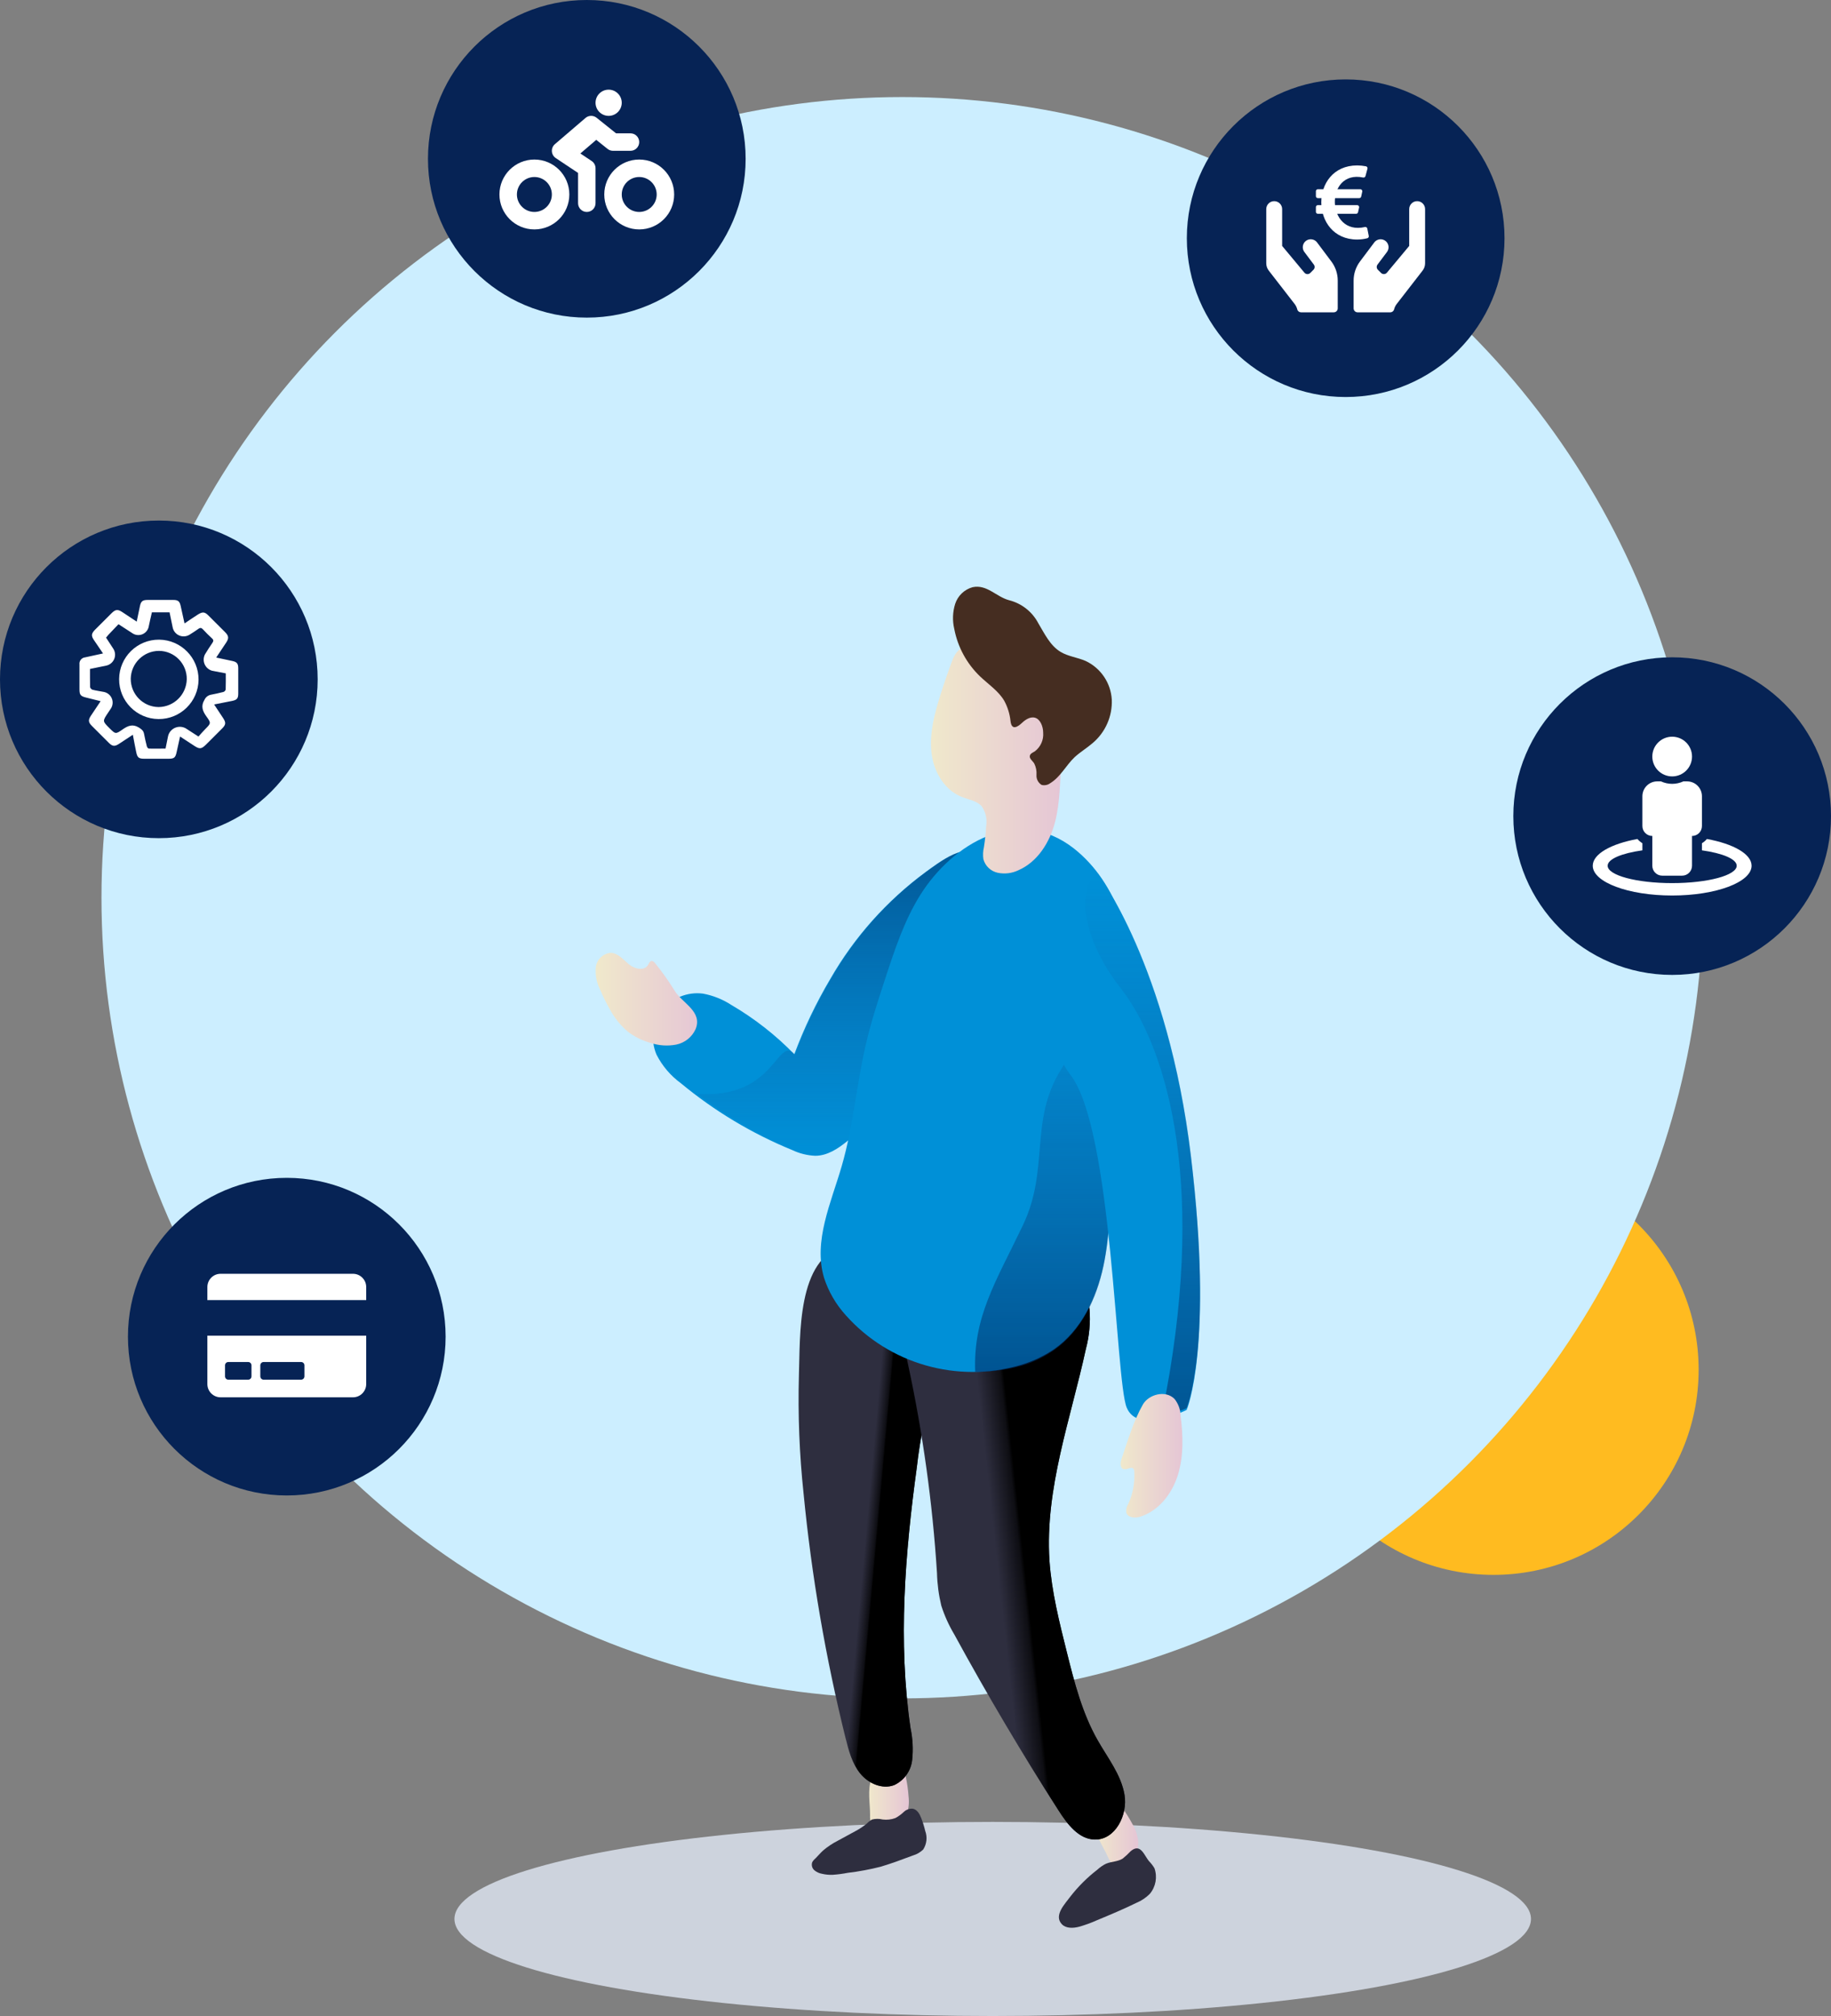
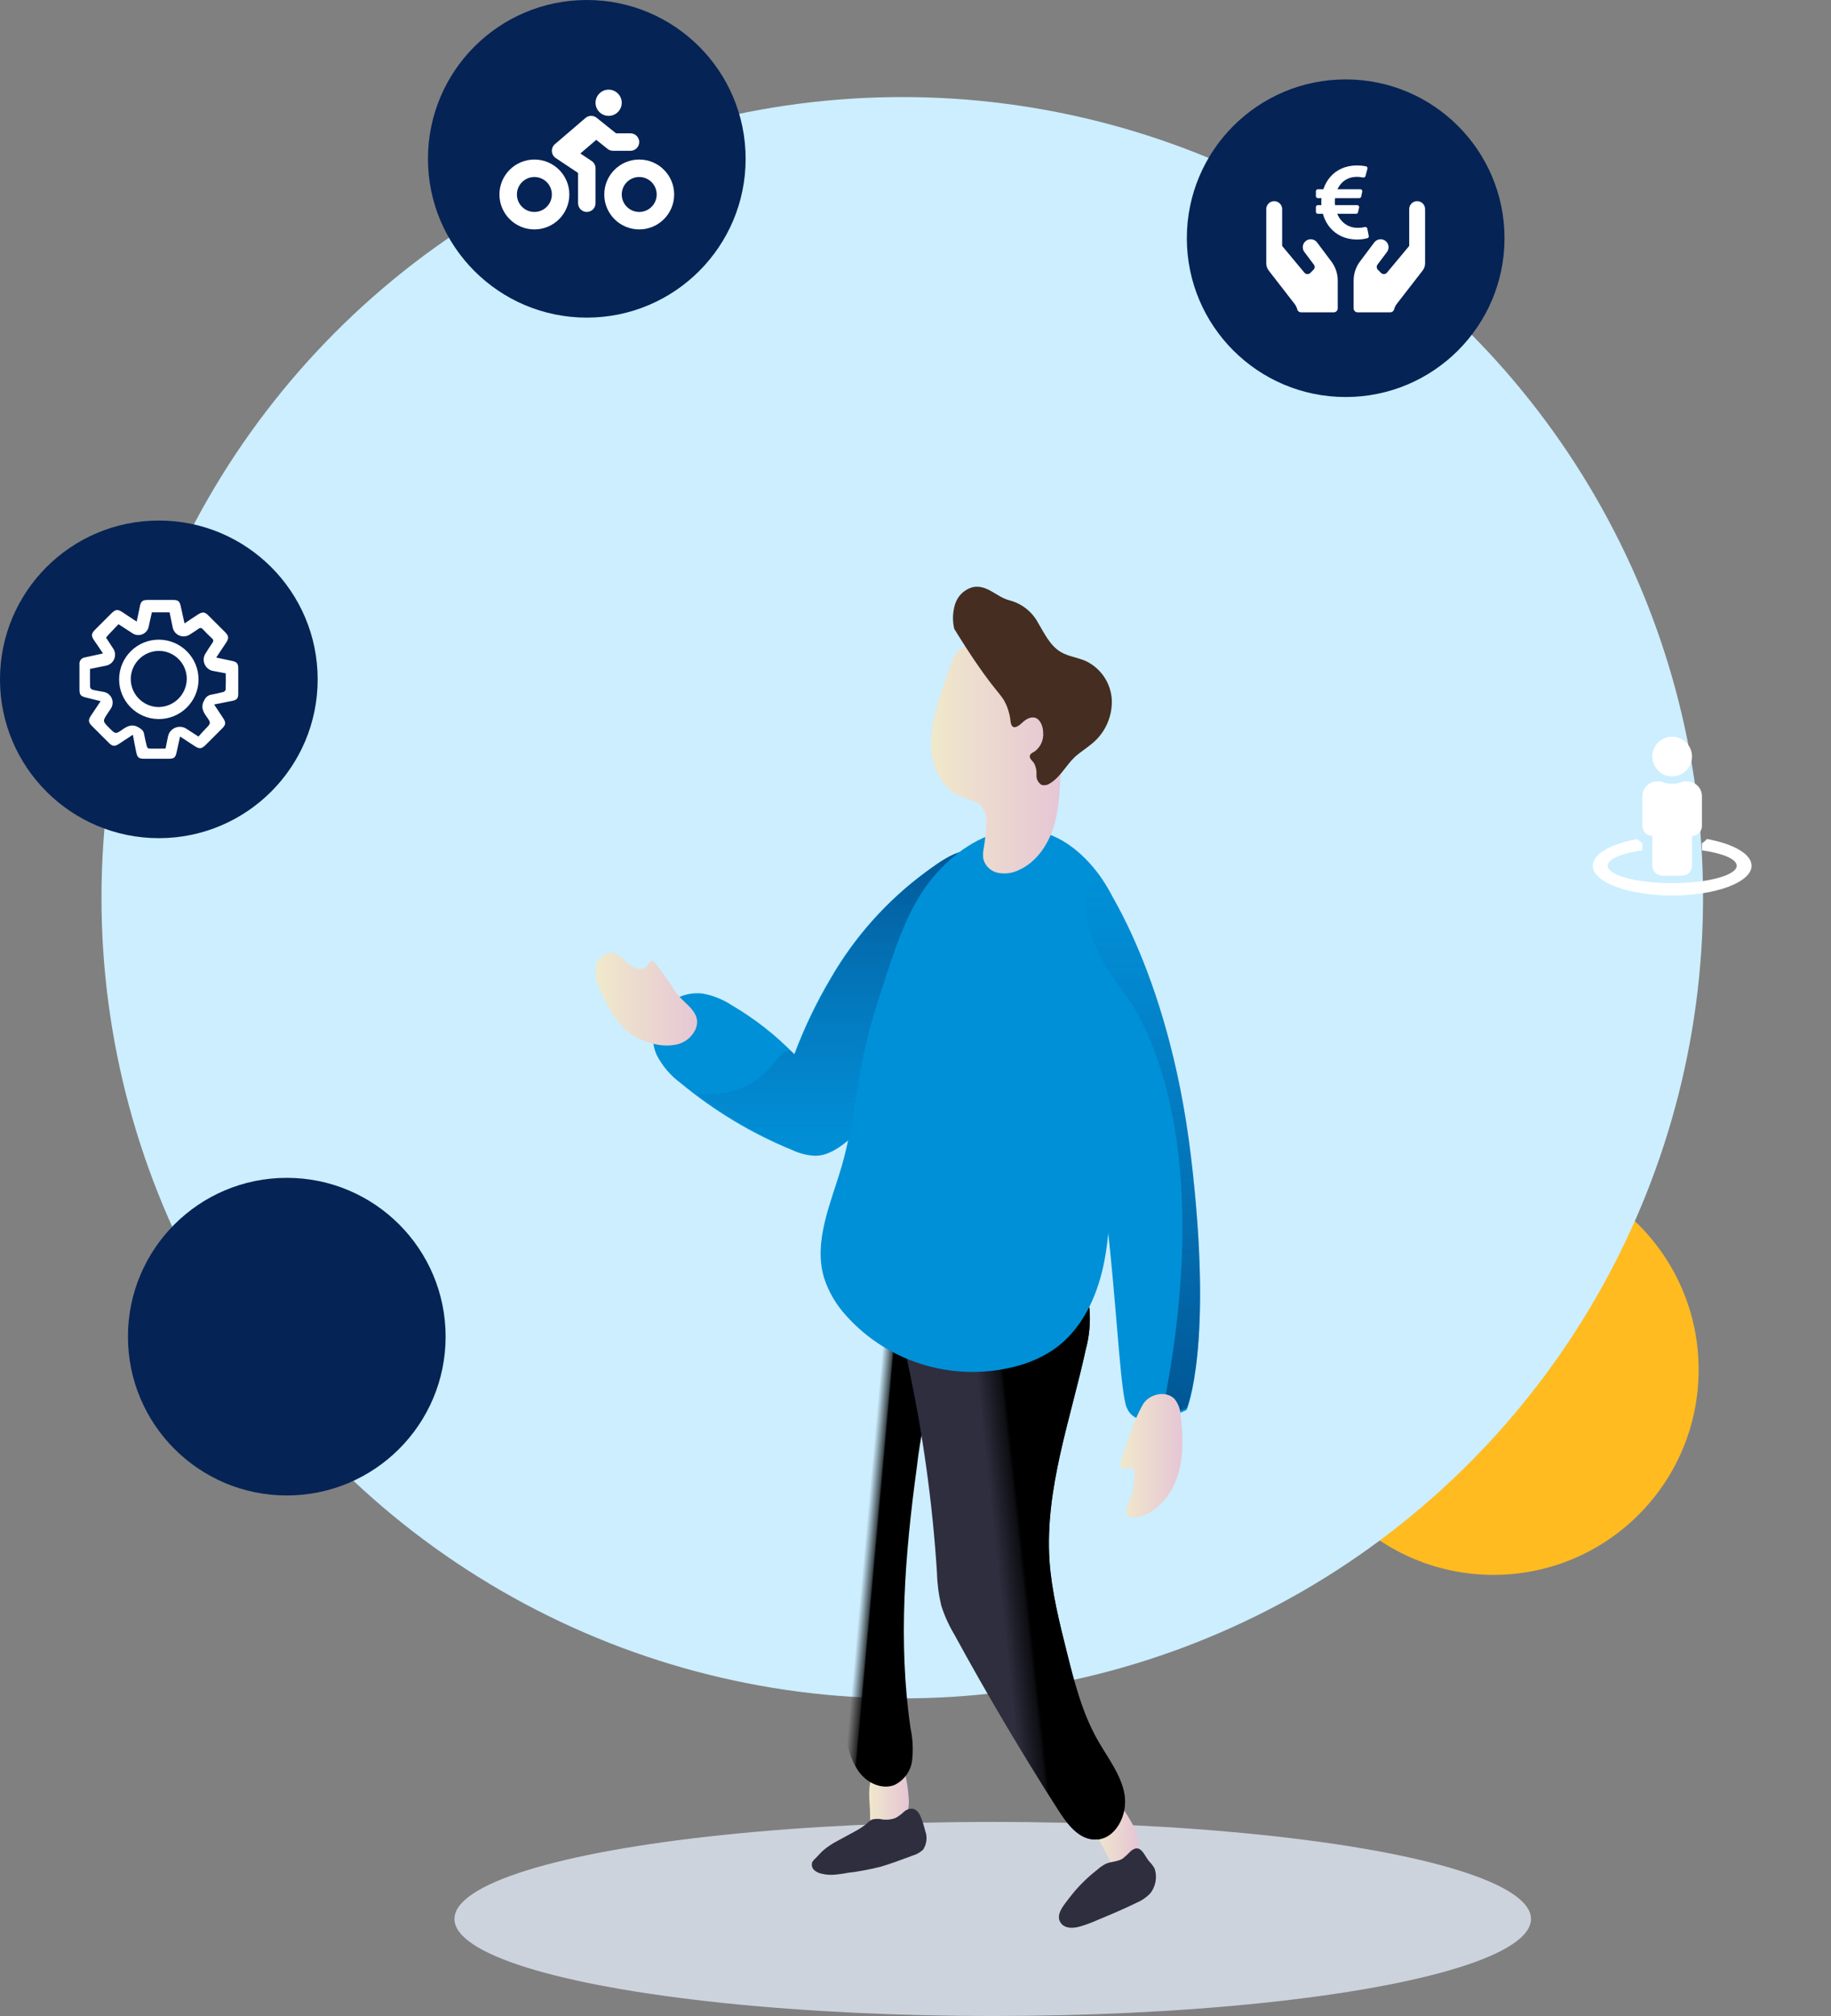
<svg xmlns="http://www.w3.org/2000/svg" width="415px" height="457px" viewBox="0 0 415 457" version="1.1">
  <rect x="0" y="0" width="415" height="457" fill="#808080" stroke="none" />
  <title>Group 5</title>
  <defs>
    <linearGradient x1="50%" y1="0%" x2="50%" y2="100%" id="linearGradient-1">
      <stop stop-color="#002C64" offset="0%" />
      <stop stop-color="#164D93" stop-opacity="0" offset="100%" />
    </linearGradient>
    <linearGradient x1="-0.021%" y1="49.055%" x2="100%" y2="49.055%" id="linearGradient-2">
      <stop stop-color="#F0E9CB" offset="0%" />
      <stop stop-color="#EAD4D1" offset="58%" />
      <stop stop-color="#E5C5D5" offset="100%" />
    </linearGradient>
    <linearGradient x1="-0.021%" y1="49.055%" x2="100%" y2="49.055%" id="linearGradient-3">
      <stop stop-color="#F0E9CB" offset="0%" />
      <stop stop-color="#EAD4D1" offset="58%" />
      <stop stop-color="#E5C5D5" offset="100%" />
    </linearGradient>
    <linearGradient x1="53.006%" y1="50.952%" x2="46.225%" y2="48.752%" id="linearGradient-4">
      <stop stop-color="#000000" offset="0%" />
      <stop stop-color="#000000" stop-opacity="0.69" offset="13%" />
      <stop stop-color="#000000" stop-opacity="0" offset="100%" />
    </linearGradient>
    <linearGradient x1="-0.021%" y1="49.055%" x2="100%" y2="49.055%" id="linearGradient-5">
      <stop stop-color="#F0E9CB" offset="0%" />
      <stop stop-color="#EAD4D1" offset="58%" />
      <stop stop-color="#E5C5D5" offset="100%" />
    </linearGradient>
    <linearGradient x1="53.891%" y1="49.327%" x2="42.993%" y2="52.429%" id="linearGradient-6">
      <stop stop-color="#000000" offset="0%" />
      <stop stop-color="#000000" stop-opacity="0.69" offset="13%" />
      <stop stop-color="#000000" stop-opacity="0" offset="100%" />
    </linearGradient>
    <linearGradient x1="50%" y1="0%" x2="50%" y2="100%" id="linearGradient-7">
      <stop stop-color="#164D93" stop-opacity="0" offset="0%" />
      <stop stop-color="#002C64" offset="100%" />
    </linearGradient>
    <linearGradient x1="0.02%" y1="50.024%" x2="99.94%" y2="50.024%" id="linearGradient-8">
      <stop stop-color="#F0E9CB" offset="0%" />
      <stop stop-color="#EAD4D1" offset="58%" />
      <stop stop-color="#E5C5D5" offset="100%" />
    </linearGradient>
    <linearGradient x1="50%" y1="0%" x2="50%" y2="100%" id="linearGradient-9">
      <stop stop-color="#164D93" stop-opacity="0" offset="0%" />
      <stop stop-color="#002C64" offset="100%" />
    </linearGradient>
    <linearGradient x1="-0.021%" y1="49.055%" x2="100%" y2="49.055%" id="linearGradient-10">
      <stop stop-color="#F0E9CB" offset="0%" />
      <stop stop-color="#EAD4D1" offset="58%" />
      <stop stop-color="#E5C5D5" offset="100%" />
    </linearGradient>
  </defs>
  <g id="Desktop" stroke="none" stroke-width="1" fill="none" fill-rule="evenodd">
    <g id="8.-Karriere" transform="translate(-777, -3930)">
      <g id="Benefits" transform="translate(112, 3810)">
        <g id="Group-5" transform="translate(665, 120)">
          <g id="travel_plans_monochromatic" transform="translate(23, 22)">
            <ellipse id="Oval" fill="#CDD3DD" cx="202" cy="413" rx="122" ry="22" />
            <circle id="Oval" fill="#FFBB20" cx="315.5" cy="288.5" r="46.5" />
            <circle id="Oval" fill="#CCEEFF" cx="181.5" cy="181.5" r="181.5" />
            <path d="M157.029,216.978 C152.797,212.627 147.993,208.868 142.748,205.803 C140.803,204.536 138.625,203.665 136.341,203.241 C132.773,202.774 129.228,204.248 127.049,207.102 C124.87,209.957 124.391,213.755 125.794,217.059 C127.097,219.626 128.989,221.85 131.317,223.551 C138.918,229.856 147.439,234.969 156.587,238.713 C158.211,239.486 159.975,239.923 161.773,240 C164.494,240 166.948,238.389 169.053,236.661 C175.065,231.7 179.519,225.069 183.519,218.438 C186.589,213.407 189.543,208.225 191.159,202.557 C192.078,199.334 192.555,196.007 193.148,192.715 C193.741,189.423 194.392,186.397 195.183,183.267 C195.857,180.613 198.206,176.219 197.985,173.541 C197.462,167.432 189.089,174.051 186.845,175.651 C178.004,182.155 170.621,190.427 165.169,199.937 C161.958,205.368 159.234,211.07 157.029,216.978 L157.029,216.978 Z" id="Path" fill="#0090D7" />
            <path d="M135,225.994 C149.479,236.762 160.125,239.923 161.916,240 C164.626,240 167.07,238.389 169.167,236.661 C175.155,231.7 179.592,225.069 183.576,218.438 C186.634,213.407 189.576,208.225 191.186,202.557 C192.101,199.334 192.576,196.007 193.167,192.715 C193.758,189.423 194.406,186.397 195.194,183.267 C195.866,180.613 198.206,176.219 197.985,173.541 C197.464,167.432 189.124,174.051 186.889,175.651 C178.082,182.155 170.729,190.427 165.298,199.937 C162.1,205.368 159.387,211.07 157.19,216.978 C152.975,212.627 152.975,227.153 135,225.994 Z" id="Path" fill="url(#linearGradient-1)" opacity="0.6" />
            <path d="M129.883,202.545 C128.556,200.389 127.09,198.325 125.496,196.365 C125.276,196.084 124.976,195.779 124.618,195.849 C124.26,195.92 124.076,196.4 123.868,196.751 C123.025,198.167 120.832,197.652 119.562,196.61 C118.292,195.569 117.138,194.094 115.498,194 C113.704,194.096 112.241,195.491 112.035,197.301 C111.881,199.075 112.238,200.856 113.062,202.428 C113.694,203.93 114.415,205.392 115.221,206.806 C116.234,208.683 117.572,210.36 119.169,211.757 C120.741,212.995 122.544,213.899 124.468,214.415 C126.33,215.03 128.315,215.163 130.24,214.801 C132.185,214.419 133.83,213.112 134.662,211.289 C136.29,207.251 131.603,205.413 129.883,202.545 Z" id="Path" fill="url(#linearGradient-2)" fill-rule="nonzero" />
            <path d="M174.205,389.474 C174.158,390.129 174.25,390.785 174.475,391.405 C175.148,392.897 177.243,393.3 178.835,392.79 C180.442,392.288 181.745,391.139 182.412,389.64 C182.939,388.218 183.115,386.697 182.926,385.198 C182.824,383.754 182.624,382.318 182.326,380.899 C182.232,379.858 181.69,378.904 180.832,378.269 C178.884,377.203 175.234,379.525 174.499,381.349 C173.568,383.611 174.23,387.07 174.205,389.474 Z" id="Path" fill="url(#linearGradient-3)" fill-rule="nonzero" />
            <path d="M181.78,388.798 C181.223,389.326 180.594,389.777 179.913,390.137 C178.997,390.471 178.014,390.579 177.046,390.454 C176.265,390.264 175.448,390.264 174.667,390.454 C174.224,390.696 173.822,391.005 173.477,391.371 C172.647,392.045 171.75,392.636 170.801,393.134 L166.852,395.284 C165.671,395.889 164.565,396.626 163.556,397.482 C162.95,398.046 162.426,398.657 161.82,399.28 C161.524,399.517 161.278,399.808 161.094,400.137 C160.871,400.778 161.053,401.489 161.558,401.947 C162.07,402.378 162.691,402.662 163.354,402.77 C164.133,402.95 164.934,403.025 165.733,402.993 C166.876,402.914 168.012,402.765 169.135,402.546 C171.666,402.246 174.174,401.779 176.642,401.148 C179.116,400.408 181.531,399.503 183.945,398.598 C184.817,398.346 185.611,397.881 186.253,397.247 C187.054,395.993 187.221,394.443 186.705,393.051 C186.469,392.061 186.167,391.088 185.801,390.137 C185.444,389.209 184.873,388.187 183.886,388.01 C183.199,387.949 182.517,388.165 181.995,388.61 L181.78,388.798 Z" id="Path" fill="#2E2E3F" fill-rule="nonzero" />
-             <path d="M159.136,316.592 C160.95,335.271 164.13,353.792 168.65,372.009 C169.351,374.824 170.133,377.731 171.954,379.999 C173.775,382.267 176.962,383.698 179.682,382.651 C181.929,381.591 183.466,379.448 183.744,376.987 C184.005,374.567 183.878,372.122 183.371,369.742 C180.511,350.145 182.122,330.2 184.807,310.556 C185.524,304.191 186.805,297.902 188.636,291.762 C189.932,287.703 191.683,283.714 191.963,279.458 C192.768,266.967 180.371,257.791 168.51,260.466 C157.525,262.943 158.389,281.156 158.074,289.75 C157.832,298.711 158.186,307.678 159.136,316.592 L159.136,316.592 Z" id="Path" fill="#2E2E3F" fill-rule="nonzero" />
            <path d="M159.136,316.592 C160.95,335.271 164.13,353.792 168.65,372.009 C169.351,374.824 170.133,377.731 171.954,379.999 C173.775,382.267 176.962,383.698 179.682,382.651 C181.929,381.591 183.466,379.448 183.744,376.987 C184.005,374.567 183.878,372.122 183.371,369.742 C180.511,350.145 182.122,330.2 184.807,310.556 C185.524,304.191 186.805,297.902 188.636,291.762 C189.932,287.703 191.683,283.714 191.963,279.458 C192.768,266.967 180.371,257.791 168.51,260.466 C157.525,262.943 158.389,281.156 158.074,289.75 C157.832,298.711 158.186,307.678 159.136,316.592 L159.136,316.592 Z" id="Path" fill="url(#linearGradient-4)" fill-rule="nonzero" />
            <path d="M228.046,398.794 C228.275,399.398 228.618,399.949 229.055,400.414 C230.189,401.471 232.14,400.978 233.286,399.886 C234.416,398.767 235.038,397.206 234.998,395.588 C234.858,394.089 234.381,392.645 233.603,391.372 C232.927,390.115 232.169,388.906 231.335,387.755 C230.848,386.87 230.025,386.236 229.067,386.005 C226.991,385.841 224.87,389.411 225.006,391.349 C225.097,393.791 227.059,396.621 228.046,398.794 Z" id="Path" fill="url(#linearGradient-5)" fill-rule="nonzero" />
            <path d="M235.285,397.165 C234.76,396.878 234.117,396.924 233.276,397.635 C232.709,398.239 232.101,398.802 231.454,399.322 C230.345,400.022 228.896,399.976 227.682,400.47 C226.958,400.836 226.289,401.299 225.696,401.847 C223.421,403.604 221.381,405.636 219.623,407.894 C218.455,409.513 215.734,412.186 217.684,414.206 C218.63,415.181 220.242,415.113 221.573,414.768 C222.944,414.38 224.283,413.893 225.579,413.311 C228.616,412.049 231.641,410.786 234.584,409.34 C235.724,408.864 236.757,408.17 237.621,407.298 C238.965,405.673 239.358,403.481 238.66,401.503 C238.313,400.921 237.898,400.382 237.422,399.896 C236.71,399.035 236.149,397.647 235.285,397.165 Z" id="Path" fill="#2E2E3F" fill-rule="nonzero" />
            <path d="M181.76,269.333 C180.08,275.154 181.528,281.348 182.803,287.262 C186.166,302.85 188.361,318.67 189.371,334.587 C189.433,337.079 189.76,339.558 190.345,341.98 C191.073,344.251 192.056,346.43 193.276,348.477 C200.69,362.082 208.583,375.409 216.956,388.456 C218.925,391.529 221.497,394.929 225.135,394.999 C229.769,395.103 232.642,389.445 231.877,384.87 C231.113,380.295 228.054,376.499 225.772,372.459 C222.296,366.347 220.524,359.432 218.821,352.609 C217.118,345.787 215.345,338.802 214.859,331.723 C213.816,315.424 219.666,299.684 223.119,283.781 C223.898,280.858 224.176,277.822 223.941,274.805 C223.177,268.67 218.404,263.524 212.704,261.195 C203.378,257.412 185.166,257.575 181.76,269.333 Z" id="Path" fill="#2E2E3F" fill-rule="nonzero" />
            <path d="M181.76,269.333 C180.08,275.154 181.528,281.348 182.803,287.262 C186.166,302.85 188.361,318.67 189.371,334.587 C189.433,337.079 189.76,339.558 190.345,341.98 C191.073,344.251 192.056,346.43 193.276,348.477 C200.69,362.082 208.583,375.409 216.956,388.456 C218.925,391.529 221.497,394.929 225.135,394.999 C229.769,395.103 232.642,389.445 231.877,384.87 C231.113,380.295 228.054,376.499 225.772,372.459 C222.296,366.347 220.524,359.432 218.821,352.609 C217.118,345.787 215.345,338.802 214.859,331.723 C213.816,315.424 219.666,299.684 223.119,283.781 C223.898,280.858 224.176,277.822 223.941,274.805 C223.177,268.67 218.404,263.524 212.704,261.195 C203.378,257.412 185.166,257.575 181.76,269.333 Z" id="Path" fill="url(#linearGradient-6)" fill-rule="nonzero" />
            <path d="M185.551,180.92 C181.968,186.67 179.83,193.164 177.726,199.576 C176.105,204.513 174.484,209.462 173.297,214.527 C171.135,223.739 170.418,233.264 167.775,242.349 C165.355,250.689 161.301,259.32 163.768,267.65 C164.788,270.802 166.474,273.705 168.715,276.164 C178.558,287.222 193.999,291.624 208.286,287.444 C210.997,286.647 213.566,285.435 215.9,283.855 C222.08,279.545 225.522,272.238 227.085,264.943 C228.647,257.648 228.6,250.074 229.294,242.627 C230.468,229.942 233.805,217.466 233.993,204.734 C234.181,192.002 230.468,178.318 220.446,170.372 C207.663,160.312 192.859,169.211 185.551,180.92 Z" id="Path" fill="#0090D7" />
-             <path d="M217.484,220.438 C210.185,232.201 214.961,242.952 208.823,255.788 C202.686,268.625 197.527,276.524 198.035,288.988 C198.035,288.988 202.622,289.22 208.323,287.657 C211.032,286.915 213.596,285.64 215.926,284.052 C222.099,279.722 225.537,272.382 227.097,265.054 C228.658,257.725 228.611,250.117 229.304,242.637 C230.477,229.894 233.809,217.361 233.997,204.571 C234.185,191.781 224.783,208.675 217.484,220.438 Z" id="Path-Copy" fill="url(#linearGradient-7)" opacity="0.6" />
            <path d="M189.568,137.44 C188.443,141.3 187.578,145.358 188.218,149.334 C188.857,153.311 191.238,157.206 195.028,158.663 C196.591,159.281 198.415,159.538 199.516,160.786 C200.424,162.117 200.78,163.74 200.511,165.322 C200.424,166.915 200.254,168.503 200.002,170.079 C199.797,170.955 199.757,171.86 199.883,172.75 C200.294,174.311 201.563,175.511 203.164,175.852 C204.742,176.173 206.383,175.968 207.83,175.269 C212.188,173.368 214.936,168.925 216.12,164.377 C217.304,159.829 217.221,155.048 217.6,150.384 C217.927,147.758 218.054,145.111 217.979,142.466 C217.532,136.642 214.498,131.309 209.689,127.89 C206.278,125.476 198.924,122.409 194.85,124.963 C193.417,125.861 192.896,127.517 192.363,129.009 C191.356,131.796 190.385,134.618 189.568,137.44 Z" id="Path" fill="url(#linearGradient-8)" fill-rule="nonzero" />
-             <path d="M197.444,111.107 C195.575,111.625 194.09,113.048 193.489,114.895 C192.917,116.727 192.845,118.679 193.281,120.548 C194.067,124.67 196.116,128.444 199.144,131.345 C201.029,133.14 203.284,134.611 204.602,136.836 C205.383,138.269 205.87,139.845 206.036,141.469 C206.105,141.967 206.209,142.547 206.66,142.778 C207.111,143.01 207.816,142.593 208.302,142.164 C209.204,141.296 210.349,140.38 211.563,140.693 C212.777,141.006 213.436,142.686 213.436,144.076 C213.576,145.734 212.85,147.346 211.517,148.339 C211.101,148.594 210.557,148.802 210.43,149.266 C210.233,149.949 210.996,150.424 211.401,151.05 C211.809,151.859 211.989,152.764 211.922,153.668 C211.858,154.577 212.304,155.447 213.078,155.927 C213.773,156.106 214.512,155.952 215.078,155.51 C217.391,154.085 218.617,151.49 220.571,149.636 C221.832,148.478 223.381,147.551 224.699,146.404 C227.563,143.967 229.146,140.342 228.989,136.581 C228.761,132.8 226.49,129.446 223.069,127.835 C221.219,127.024 219.126,126.815 217.403,125.784 C215.021,124.359 213.772,121.683 212.349,119.309 C210.992,116.702 208.591,114.797 205.747,114.072 C202.809,113.308 200.693,110.412 197.444,111.107 Z" id="Path" fill="#452D21" fill-rule="nonzero" />
+             <path d="M197.444,111.107 C195.575,111.625 194.09,113.048 193.489,114.895 C192.917,116.727 192.845,118.679 193.281,120.548 C201.029,133.14 203.284,134.611 204.602,136.836 C205.383,138.269 205.87,139.845 206.036,141.469 C206.105,141.967 206.209,142.547 206.66,142.778 C207.111,143.01 207.816,142.593 208.302,142.164 C209.204,141.296 210.349,140.38 211.563,140.693 C212.777,141.006 213.436,142.686 213.436,144.076 C213.576,145.734 212.85,147.346 211.517,148.339 C211.101,148.594 210.557,148.802 210.43,149.266 C210.233,149.949 210.996,150.424 211.401,151.05 C211.809,151.859 211.989,152.764 211.922,153.668 C211.858,154.577 212.304,155.447 213.078,155.927 C213.773,156.106 214.512,155.952 215.078,155.51 C217.391,154.085 218.617,151.49 220.571,149.636 C221.832,148.478 223.381,147.551 224.699,146.404 C227.563,143.967 229.146,140.342 228.989,136.581 C228.761,132.8 226.49,129.446 223.069,127.835 C221.219,127.024 219.126,126.815 217.403,125.784 C215.021,124.359 213.772,121.683 212.349,119.309 C210.992,116.702 208.591,114.797 205.747,114.072 C202.809,113.308 200.693,110.412 197.444,111.107 Z" id="Path" fill="#452D21" fill-rule="nonzero" />
            <path d="M225.791,176 C225.791,176 241.753,196.86 246.926,240.167 C252.1,283.474 245.963,297.603 245.963,297.603 C245.963,297.603 234.944,303.331 232.368,297.078 C229.793,290.824 229.202,233.937 219.609,221.64 C210.016,209.344 217.034,178.648 225.791,176 Z" id="Path" fill="#0090D7" />
            <path d="M225.764,176 C225.764,176 241.744,196.788 246.924,239.945 C252.103,283.102 245.96,297.182 245.96,297.182 C245.96,297.182 240.044,300.496 241.291,293.784 C250.567,243.867 240.663,214.332 231.059,202.078 C221.454,189.824 221.454,178.633 225.764,176 Z" id="Path" fill="url(#linearGradient-9)" opacity="0.6" />
            <path d="M231.202,308.705 C230.902,309.584 230.833,310.897 231.732,311.05 C232.632,311.202 233.393,310.37 233.889,310.944 C234.03,311.146 234.099,311.389 234.085,311.636 C234.228,314.148 233.757,316.658 232.713,318.94 C232.343,319.515 232.187,320.205 232.275,320.886 C232.609,322.059 234.27,322.188 235.435,321.812 C239.645,320.488 242.69,316.56 243.993,312.281 C245.297,308.002 245.147,303.417 244.593,298.974 C244.568,297.556 244.072,296.188 243.186,295.093 C241.11,293.042 237.338,294.109 236.035,296.383 C233.912,300.1 232.586,304.66 231.202,308.705 Z" id="Path" fill="url(#linearGradient-10)" fill-rule="nonzero" />
          </g>
          <g id="Group-23" transform="translate(0, 118)">
            <circle id="Oval" fill="#062355" cx="36" cy="36" r="36" />
            <g id="Group-22" transform="translate(18, 18)" fill="#FFFFFF" fill-rule="nonzero">
              <path d="M22.813,30.961 C22.529,32.238 22.306,33.319 22.053,34.404 C21.76,35.783 21.506,36 20.084,36 C18.307,36 16.54,36 14.758,36 C13.427,36 13.118,35.742 12.86,34.425 C12.617,33.188 12.354,31.951 12.111,30.557 L8.972,32.622 C8.02,33.248 7.494,33.208 6.699,32.425 C5.398,31.138 4.097,29.845 2.811,28.542 C2.011,27.74 1.966,27.21 2.583,26.275 C3.297,25.195 4.021,24.125 4.806,22.948 L1.475,22.115 C0.26,21.812 0.017,21.509 0.012,20.287 C0.012,18.399 0.012,16.511 0.012,14.622 C-0.038,14.237 0.071,13.847 0.315,13.544 C0.558,13.24 0.915,13.048 1.303,13.012 C2.599,12.744 3.89,12.451 5.353,12.128 L3.328,9.149 C2.629,8.139 2.675,7.634 3.545,6.746 C4.787,5.487 6.043,4.233 7.312,2.984 C8.182,2.126 8.704,2.08 9.726,2.757 L12.982,4.913 C13.24,3.666 13.488,2.519 13.721,1.378 C13.948,0.308 14.318,0.005 15.432,0 C17.382,0 19.335,0 21.289,0 C22.347,0 22.716,0.308 22.944,1.333 C23.233,2.62 23.516,3.908 23.825,5.322 C24.903,4.595 25.85,3.933 26.862,3.302 C27.875,2.671 28.381,2.671 29.201,3.489 C30.48,4.758 31.756,6.032 33.028,7.311 C33.854,8.139 33.904,8.695 33.271,9.654 C32.542,10.755 31.808,11.85 31.003,13.057 L34.658,13.835 C35.671,14.057 35.995,14.405 36,15.475 C36,17.394 36,19.313 36,21.231 C36,22.342 35.691,22.67 34.583,22.893 L30.533,23.695 L32.558,26.76 C33.251,27.815 33.211,28.275 32.325,29.158 C31.115,30.375 29.9,31.582 28.685,32.794 C27.672,33.804 27.232,33.849 26.063,33.087 L22.813,30.961 Z M2.396,15.642 C2.396,17.051 2.396,18.409 2.421,19.762 C2.5,20.036 2.705,20.255 2.973,20.353 C3.773,20.56 4.598,20.666 5.408,20.827 C6.278,20.952 7.016,21.527 7.348,22.338 C7.68,23.149 7.557,24.075 7.023,24.771 C6.841,25.043 6.659,25.311 6.481,25.584 C5.216,27.477 5.216,27.477 6.811,29.068 C8.162,30.411 8.203,30.466 9.762,29.371 C10.957,28.527 12.06,28.053 13.473,28.921 C14.065,29.29 14.515,29.623 14.647,30.34 C14.824,31.294 15.042,32.243 15.285,33.188 C15.341,33.39 15.563,33.693 15.72,33.693 C16.981,33.738 18.251,33.693 19.522,33.693 C19.73,32.683 19.917,31.739 20.104,30.82 C20.315,29.994 20.9,29.313 21.686,28.978 C22.472,28.644 23.37,28.693 24.114,29.113 C25.03,29.699 25.941,30.295 26.984,30.966 C27.49,30.38 27.996,29.815 28.503,29.295 C29.814,27.967 29.885,27.927 28.796,26.422 C27.91,25.195 27.475,24.064 28.346,22.64 C28.6,22.076 29.1,21.659 29.702,21.509 C30.685,21.312 31.672,21.115 32.644,20.858 C32.892,20.77 33.082,20.566 33.15,20.312 C33.195,19.111 33.175,17.904 33.175,16.642 C32.102,16.44 31.084,16.253 30.077,16.051 C29.323,15.839 28.703,15.302 28.388,14.587 C28.072,13.871 28.094,13.053 28.447,12.355 C28.979,11.472 29.54,10.598 30.128,9.75 C30.406,9.346 30.447,9.068 30.042,8.705 C29.343,8.073 28.675,7.397 28.017,6.685 C27.672,6.311 27.399,6.241 26.969,6.554 C26.331,7.028 25.642,7.437 24.969,7.872 C24.26,8.317 23.375,8.384 22.607,8.049 C21.839,7.715 21.286,7.022 21.132,6.2 C20.904,5.059 20.661,3.918 20.433,2.812 L16.424,2.812 C16.287,3.408 16.161,3.948 16.039,4.494 C15.918,5.039 15.801,5.65 15.665,6.22 C15.462,6.93 14.943,7.507 14.258,7.785 C13.572,8.062 12.797,8.008 12.156,7.639 C11.088,6.958 10.035,6.261 8.856,5.498 L6.578,7.892 L6.036,8.538 L7.737,11.148 C8.136,11.833 8.19,12.665 7.883,13.395 C7.575,14.125 6.942,14.669 6.173,14.865 L2.396,15.642 Z" id="Shape" />
              <path d="M27,18.086 C26.952,23.052 22.891,27.041 17.925,27 C12.958,26.958 8.964,22.901 9,17.935 C9.036,12.969 13.088,8.97 18.055,9 C23.03,9.047 27.03,13.11 27,18.086 L27,18.086 Z M11.633,17.83 C11.594,21.35 14.414,24.237 17.934,24.281 C21.417,24.25 24.247,21.462 24.331,17.98 C24.358,16.289 23.707,14.656 22.523,13.447 C21.34,12.238 19.722,11.553 18.03,11.544 C14.547,11.562 11.712,14.348 11.633,17.83 L11.633,17.83 Z" id="Shape" />
            </g>
          </g>
          <g id="Group-20" transform="translate(97, 0)">
            <circle id="Oval" fill="#062355" cx="36" cy="36" r="36" />
            <g id="Group" transform="translate(16.2, 16.2)" fill="#FFFFFF">
              <g id="biking-duotone" transform="translate(0, 4.125)">
                <path d="M31.68,15.84 C27.306,15.84 23.76,19.386 23.76,23.76 C23.76,28.134 27.306,31.68 31.68,31.68 C36.054,31.68 39.6,28.134 39.6,23.76 C39.6,19.386 36.054,15.84 31.68,15.84 L31.68,15.84 Z M31.68,27.72 C29.493,27.72 27.72,25.947 27.72,23.76 C27.72,21.573 29.493,19.8 31.68,19.8 C33.867,19.8 35.64,21.573 35.64,23.76 C35.64,25.947 33.867,27.72 31.68,27.72 Z M7.92,15.84 C3.546,15.84 0,19.386 0,23.76 C0,28.134 3.546,31.68 7.92,31.68 C12.294,31.68 15.84,28.134 15.84,23.76 C15.84,19.386 12.294,15.84 7.92,15.84 L7.92,15.84 Z M7.92,27.72 C5.733,27.72 3.96,25.947 3.96,23.76 C3.96,21.573 5.733,19.8 7.92,19.8 C10.107,19.8 11.88,21.573 11.88,23.76 C11.88,25.947 10.107,27.72 7.92,27.72 Z" id="Shape" />
                <path d="M24.75,5.94 C26.39,5.94 27.72,4.61 27.72,2.97 C27.72,1.33 26.39,0 24.75,0 C23.11,0 21.78,1.33 21.78,2.97 C21.78,4.61 23.11,5.94 24.75,5.94 L24.75,5.94 Z M29.7,9.9 L26.434,9.9 L22.027,6.373 C21.285,5.777 20.224,5.795 19.502,6.415 L12.572,12.355 C12.102,12.759 11.847,13.359 11.885,13.978 C11.922,14.597 12.247,15.162 12.763,15.506 L17.82,18.879 L17.82,25.74 C17.82,26.834 18.706,27.72 19.8,27.72 C20.894,27.72 21.78,26.834 21.78,25.74 L21.78,17.82 C21.78,17.158 21.449,16.54 20.898,16.173 L18.339,14.467 L21.943,11.378 L24.503,13.427 C24.854,13.708 25.29,13.861 25.74,13.86 L29.7,13.86 C30.794,13.86 31.68,12.974 31.68,11.88 C31.68,10.786 30.794,9.9 29.7,9.9 Z" id="Shape" />
              </g>
            </g>
          </g>
          <g id="Group-25" transform="translate(343, 149)">
-             <circle id="Oval" fill="#062355" cx="36" cy="36" r="36" />
            <g id="street-view-duotone" transform="translate(18, 18)" fill="#FFFFFF">
              <path d="M36,29.25 C36,32.977 27.941,36 18,36 C8.059,36 0,32.977 0,29.25 C0,26.582 4.139,24.282 10.132,23.186 C10.449,23.565 10.827,23.89 11.25,24.146 L11.25,25.759 C6.573,26.416 3.375,27.731 3.375,29.25 C3.375,31.425 9.922,33.188 18,33.188 C26.078,33.188 32.625,31.425 32.625,29.25 C32.625,27.731 29.427,26.416 24.75,25.759 L24.75,24.146 C25.173,23.89 25.551,23.565 25.868,23.186 C31.861,24.282 36,26.582 36,29.25 Z" id="Path" />
              <path d="M18,9 C20.485,9 22.5,6.985 22.5,4.5 C22.5,2.015 20.485,0 18,0 C15.515,0 13.5,2.015 13.5,4.5 C13.5,6.985 15.515,9 18,9 Z M21.375,10.125 L20.545,10.125 C18.931,10.875 17.069,10.875 15.455,10.125 L14.625,10.125 C12.761,10.125 11.25,11.636 11.25,13.5 L11.25,20.25 C11.25,21.493 12.257,22.5 13.5,22.5 L13.5,29.25 C13.5,30.493 14.507,31.5 15.75,31.5 L20.25,31.5 C21.493,31.5 22.5,30.493 22.5,29.25 L22.5,22.5 C23.743,22.5 24.75,21.493 24.75,20.25 L24.75,13.5 C24.75,11.636 23.239,10.125 21.375,10.125 Z" id="Shape" />
            </g>
          </g>
          <g id="Group-18" transform="translate(29, 267)">
            <circle id="Oval" fill="#062355" cx="36" cy="36" r="36" />
            <g id="Group" transform="translate(18, 18)">
              <g id="credit-card-duotone" transform="translate(0, 3.75)">
-                 <path d="M0,25 C0,26.657 1.343,28 3,28 L33,28 C34.657,28 36,26.657 36,25 L36,14 L0,14 L0,25 Z M12,20.75 C12,20.336 12.336,20 12.75,20 L21.25,20 C21.664,20 22,20.336 22,20.75 L22,23.25 C22,23.664 21.664,24 21.25,24 L12.75,24 C12.336,24 12,23.664 12,23.25 L12,20.75 Z M4,20.75 C4,20.336 4.336,20 4.75,20 L9.25,20 C9.664,20 10,20.336 10,20.75 L10,23.25 C10,23.664 9.664,24 9.25,24 L4.75,24 C4.336,24 4,23.664 4,23.25 L4,20.75 Z M33,0 L3,0 C1.343,0 0,1.343 0,3 L0,6 L36,6 L36,3 C36,1.343 34.657,0 33,0 Z" id="Shape" fill="#FFFFFF" />
                <polygon id="Path" fill="#062355" points="36 14 0 14 0 6 36 6" />
              </g>
            </g>
          </g>
          <g id="Group-24" transform="translate(269, 18)">
            <circle id="Oval" fill="#062355" cx="36" cy="36" r="36" />
            <g id="Elements-/-Icons-/-vorsorge" transform="translate(18, 18)" fill="#FFFFFF">
              <g id="euro-sign-duotone" transform="translate(11.25, 1.5)">
                <path d="M9.355,9 L0.45,9 C0.201,9 0,9.201 0,9.45 L0,10.514 C0,10.762 0.201,10.964 0.45,10.964 L9.116,10.964 C9.326,10.964 9.508,10.818 9.555,10.613 L9.793,9.549 C9.801,9.516 9.804,9.483 9.804,9.45 C9.804,9.331 9.757,9.217 9.673,9.132 C9.589,9.048 9.474,9 9.355,9 Z M10.067,5.4 L0.45,5.4 C0.201,5.4 0,5.601 0,5.85 L0,6.966 C0,7.215 0.201,7.416 0.45,7.416 L9.825,7.416 C10.036,7.415 10.218,7.268 10.263,7.062 L10.507,5.946 C10.514,5.915 10.517,5.882 10.517,5.85 C10.517,5.601 10.316,5.4 10.067,5.4 L10.067,5.4 Z" id="Shape" />
                <path d="M11.653,16.508 C10.904,16.7 10.134,16.798 9.361,16.8 C-1.435,16.8 -1.541,0 9.361,0 C10.025,0.005 10.686,0.071 11.337,0.196 C11.58,0.242 11.74,0.477 11.694,0.721 C11.692,0.732 11.69,0.743 11.687,0.753 L11.237,2.417 C11.175,2.647 10.945,2.788 10.712,2.74 C1.927,0.911 2.256,16.015 11.111,13.964 C11.352,13.909 11.593,14.06 11.649,14.302 C11.649,14.306 11.651,14.31 11.652,14.314 L11.982,15.982 C12.03,16.217 11.885,16.449 11.653,16.508 L11.653,16.508 Z" id="Path" />
              </g>
              <g id="hands-heart-duotone" transform="translate(0, 9)">
                <path d="M34.2,0.6 C33.206,0.6 32.4,1.406 32.4,2.4 L32.4,10.748 L27.349,16.811 C27.187,17.005 26.951,17.121 26.699,17.133 C26.446,17.145 26.201,17.051 26.021,16.873 L25.301,16.153 C24.985,15.837 24.949,15.336 25.217,14.977 L27.36,12.12 C27.746,11.606 27.828,10.924 27.575,10.333 C27.323,9.742 26.774,9.33 26.135,9.253 C25.497,9.176 24.866,9.446 24.48,9.96 L21.24,14.28 C20.306,15.527 19.801,17.042 19.8,18.6 L19.8,24.9 C19.8,25.397 20.203,25.8 20.7,25.8 L28.108,25.8 C28.51,25.803 28.863,25.535 28.969,25.148 C29.079,24.705 29.278,24.29 29.554,23.927 L35.409,16.372 C35.792,15.893 36,15.298 36,14.685 L36,2.4 C36,1.406 35.194,0.6 34.2,0.6 L34.2,0.6 Z M11.52,9.961 C11.134,9.447 10.503,9.177 9.865,9.254 C9.226,9.331 8.677,9.743 8.425,10.334 C8.172,10.925 8.254,11.607 8.64,12.121 L10.783,14.979 C11.051,15.337 11.015,15.838 10.699,16.154 L9.979,16.874 C9.801,17.054 9.554,17.151 9.301,17.139 C9.048,17.127 8.812,17.008 8.651,16.812 L3.6,10.749 L3.6,2.4 C3.6,1.406 2.794,0.6 1.8,0.6 C0.806,0.6 -2.3435001e-07,1.406 -2.3435001e-07,2.4 L-2.3435001e-07,14.685 C-0,15.298 0.208,15.893 0.591,16.372 L6.446,23.927 C6.722,24.29 6.921,24.705 7.031,25.148 C7.136,25.536 7.49,25.804 7.892,25.8 L15.3,25.8 C15.797,25.8 16.2,25.397 16.2,24.9 L16.2,18.6 C16.199,17.042 15.694,15.527 14.76,14.28 L11.52,9.961 Z" id="Shape" />
              </g>
            </g>
          </g>
        </g>
      </g>
    </g>
  </g>
</svg>